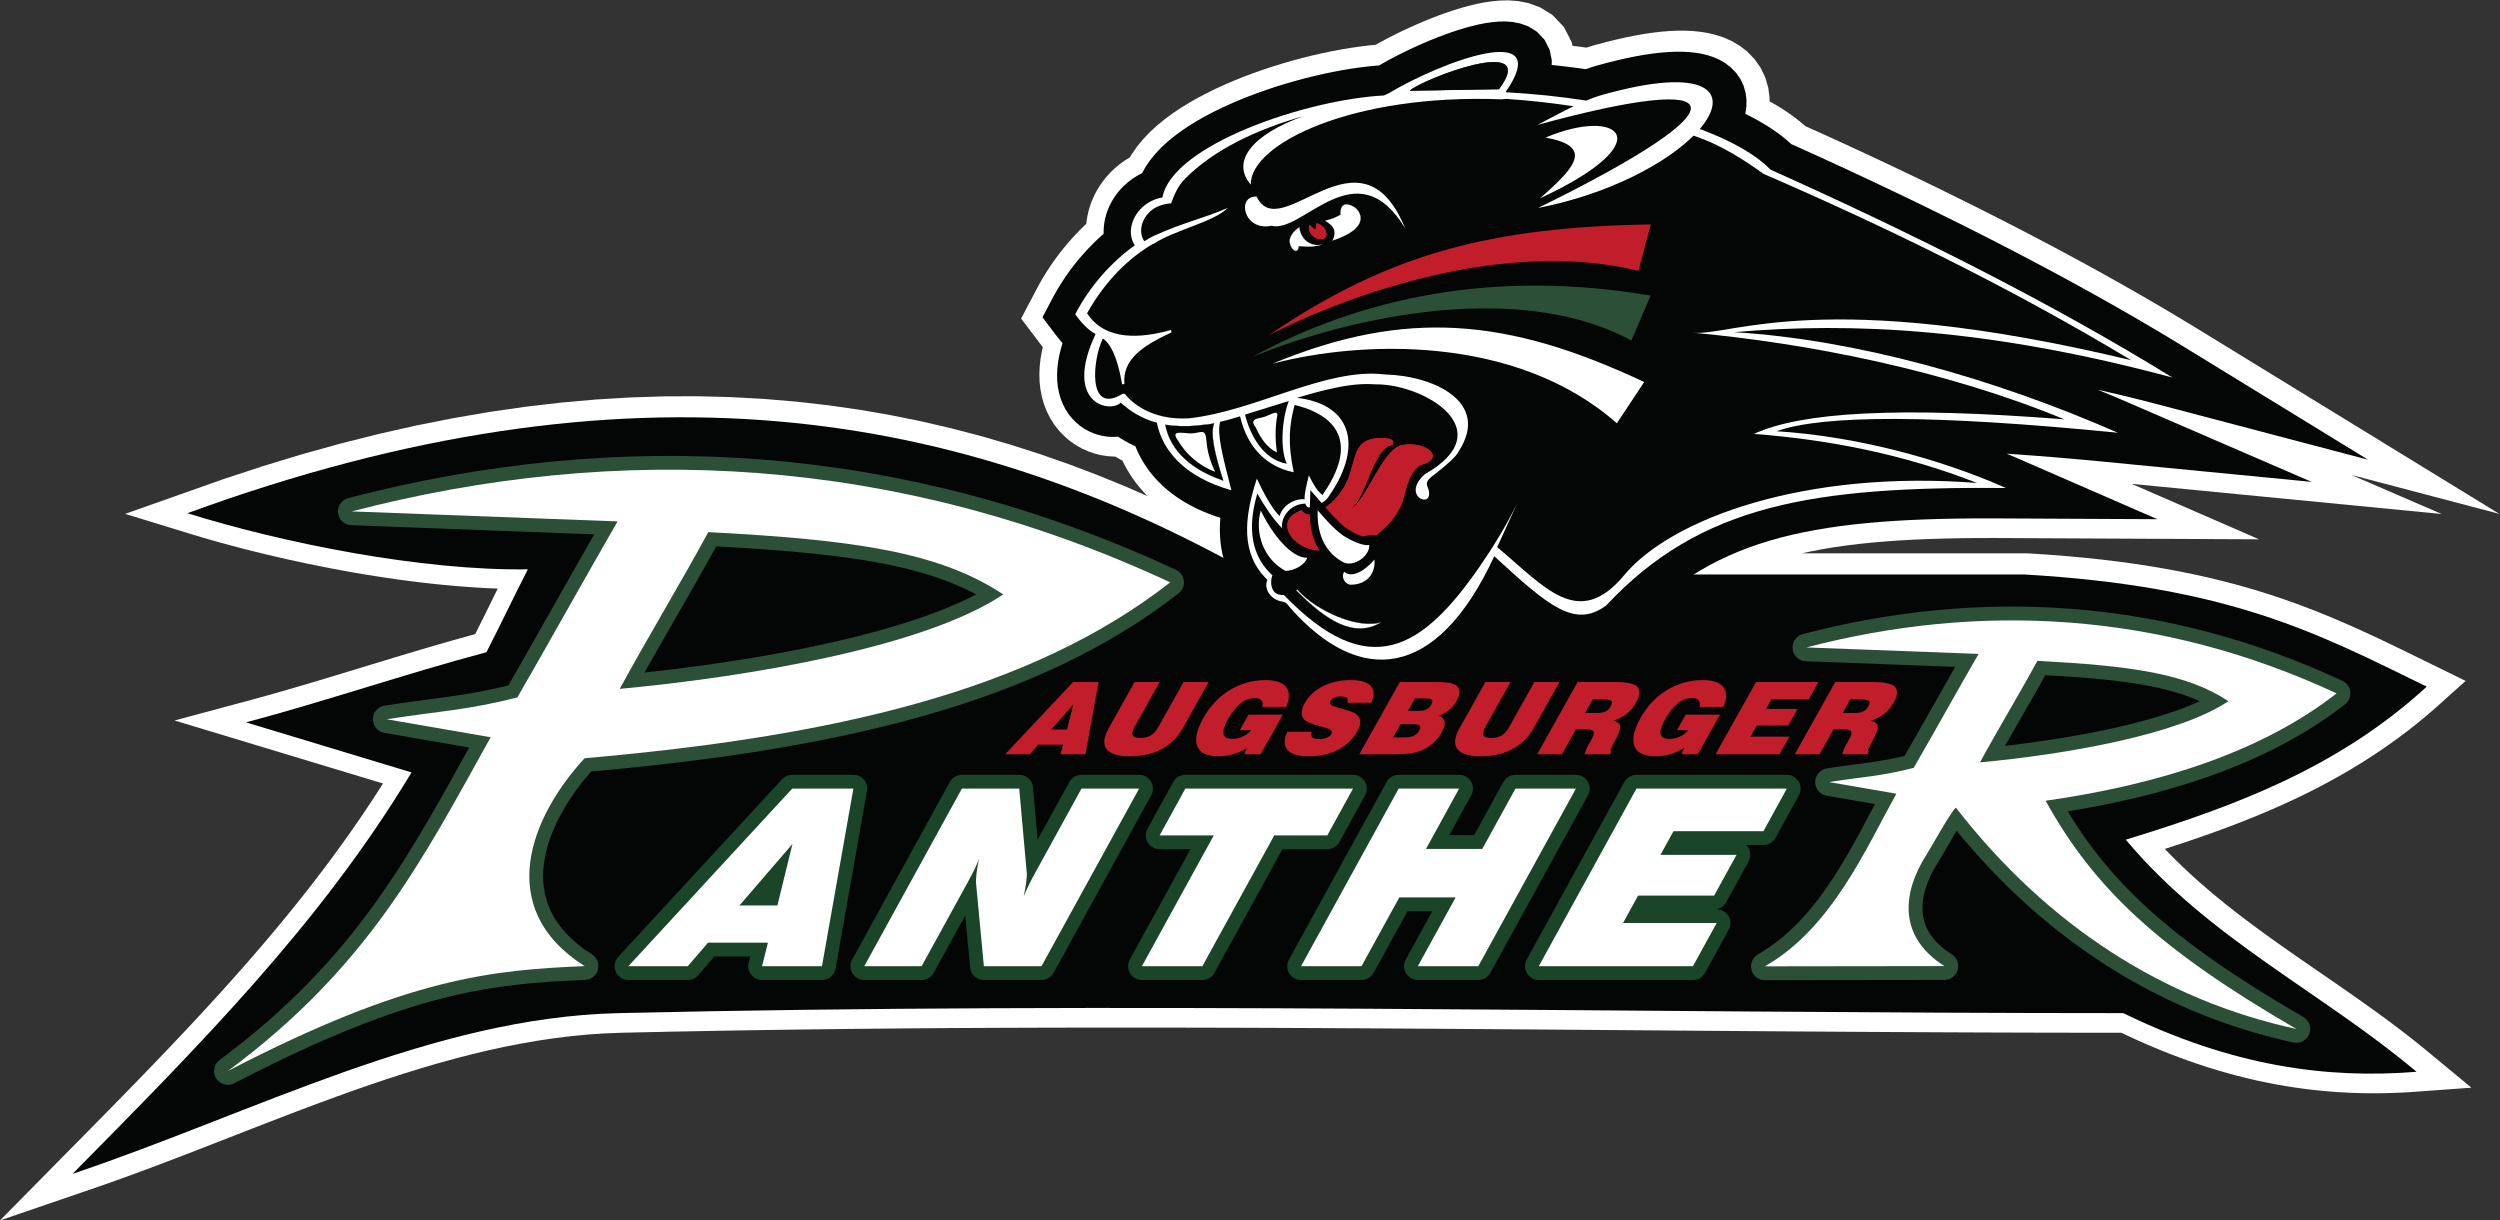
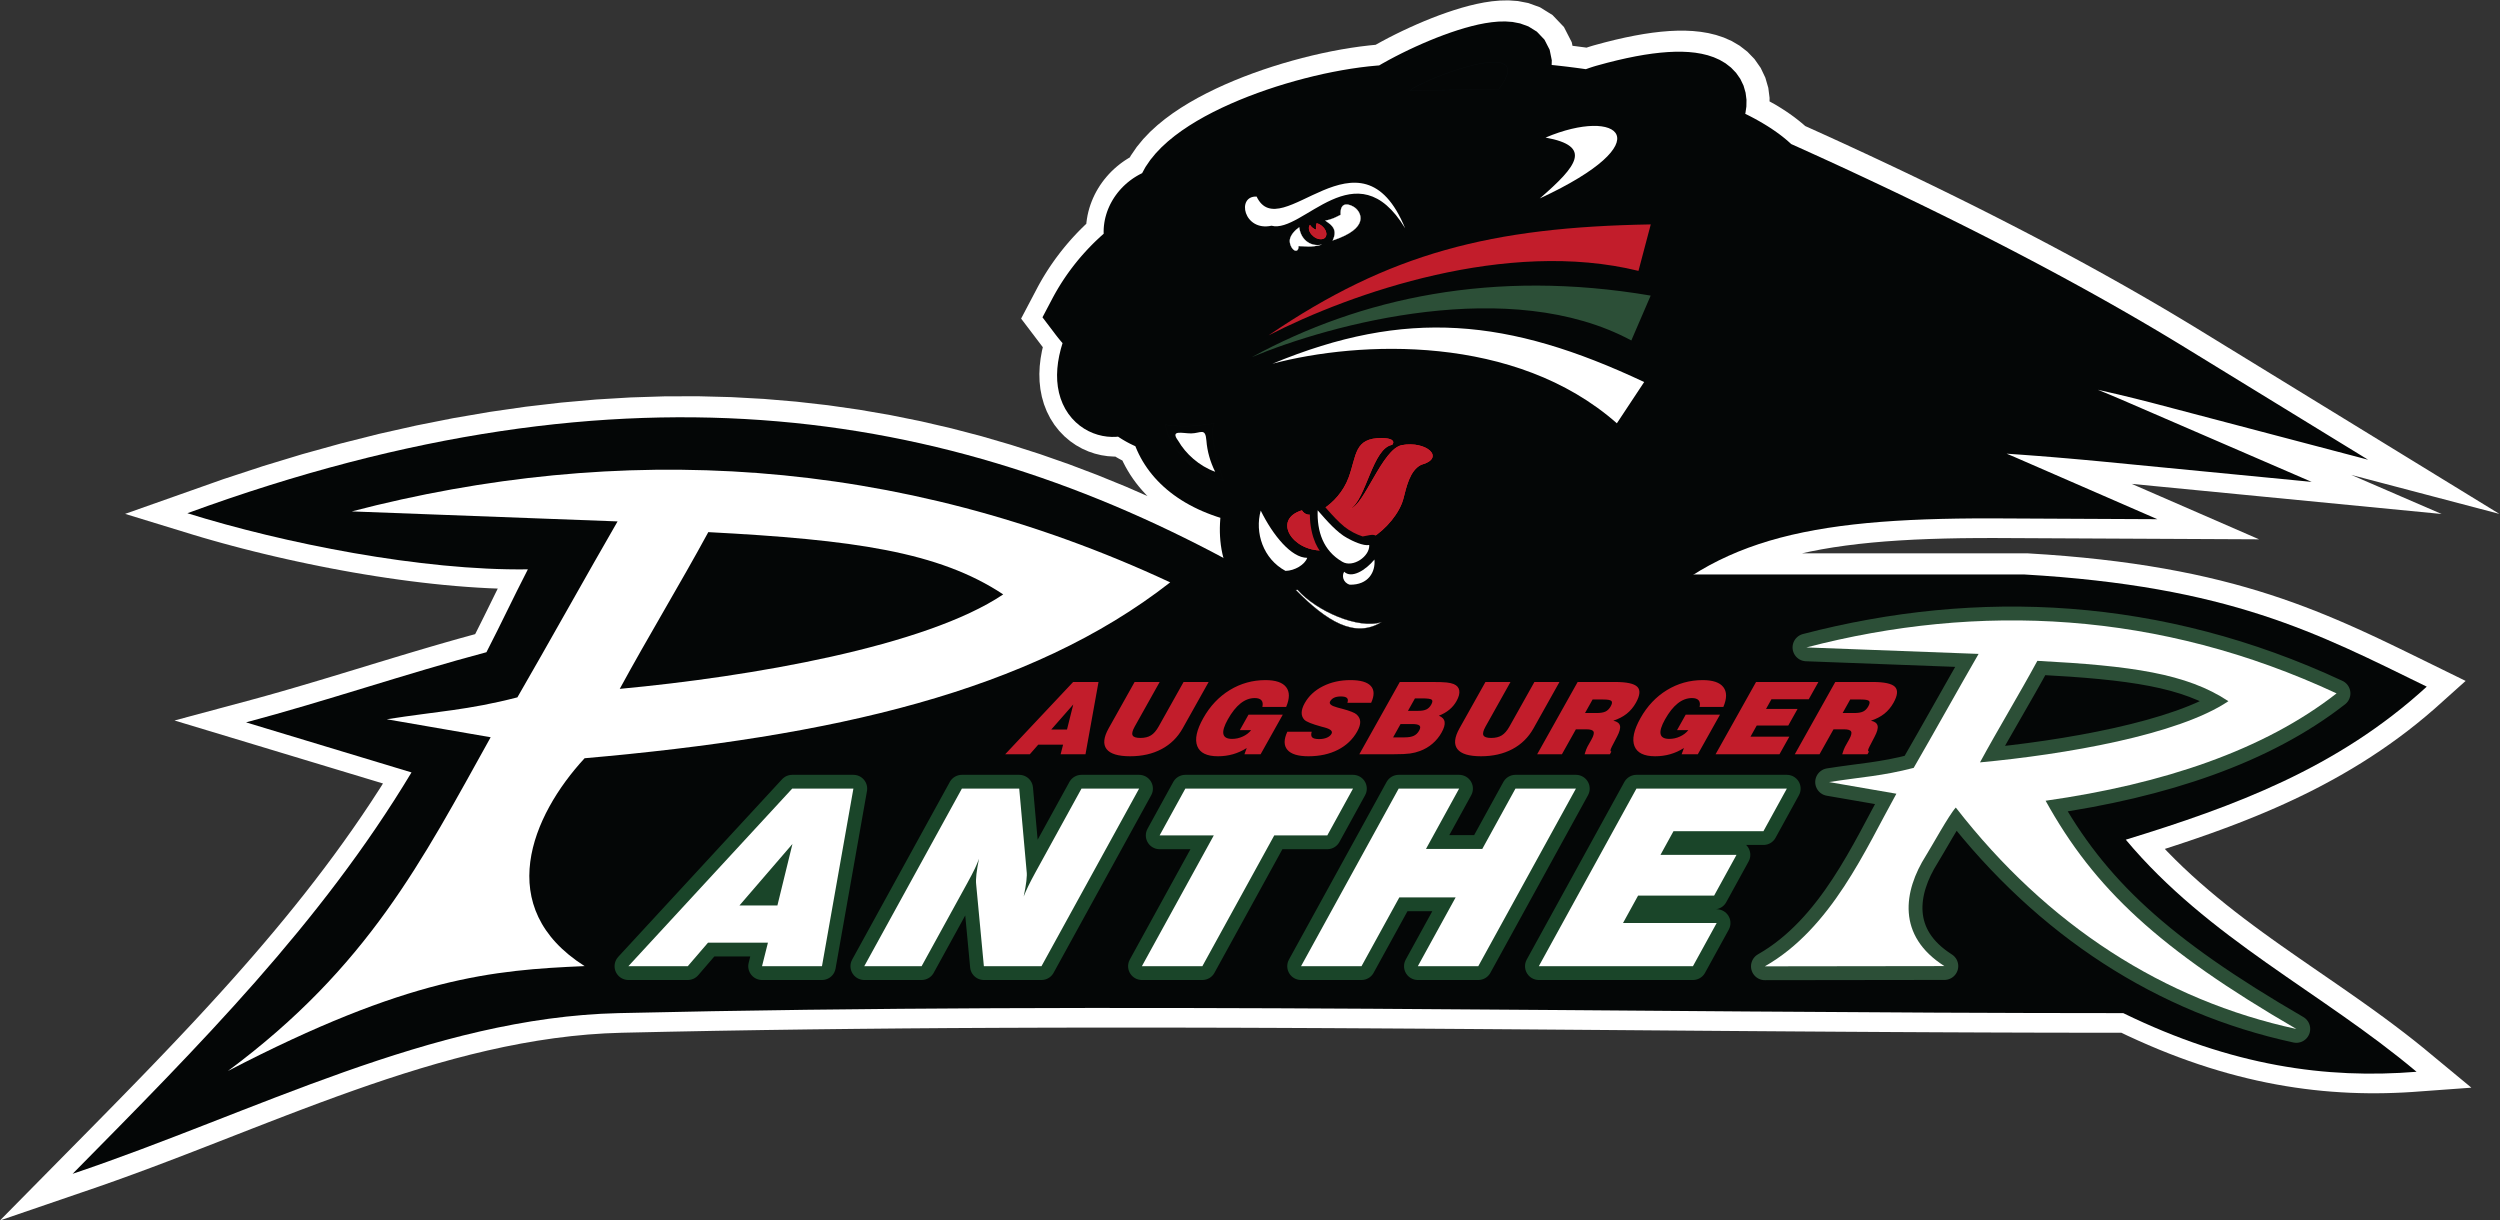
<svg xmlns="http://www.w3.org/2000/svg" version="1.1" id="svg9" width="771.6" height="376.669" viewBox="0 0 771.6 376.669">
  <rect x="0" y="0" width="771.6" height="376.669" fill="#333333" stroke="none" />
  <defs id="defs13">
    <clipPath id="clipPath27">
      <path d="M 0,0 H 5787 V 2825.03 H 0 Z" id="path25" />
    </clipPath>
  </defs>
  <g id="g17" transform="matrix(1.333,0,0,-1.333,0,376.671)">
    <g id="g19" transform="scale(0.1)">
      <g id="g21">
        <g id="g23" clip-path="url(#clipPath27)">
          <path d="m 4104.66,2586.93 6.43,-3.73 6.42,-3.84 6.26,-3.88 6.17,-3.96 6.16,-4.04 6.05,-4.12 5.99,-4.22 5.86,-4.32 5.83,-4.41 5.7,-4.48 5.64,-4.6 5.6,-4.77 3,-2.66 13.31,-5.98 31.63,-14.33 31.58,-14.41 31.46,-14.48 31.33,-14.53 31.24,-14.6 31.13,-14.68 31.02,-14.73 30.87,-14.82 30.75,-14.86 30.58,-14.94 30.46,-15 30.34,-15.06 30.13,-15.12 30.01,-15.21 29.83,-15.26 29.64,-15.3 29.49,-15.37 29.3,-15.45 29.11,-15.5 28.91,-15.54 28.74,-15.63 28.5,-15.68 28.29,-15.74 28.11,-15.8 27.84,-15.86 27.66,-15.93 27.42,-15.97 27.18,-16.03 26.94,-16.12 26.7,-16.13 707.73,-433.98 -342.96,90.32 209.21,-90.52 -717.57,69.74 294.89,-128.39 -613.66,3.02 -39.32,-0.1 -38.21,-0.37 -37.05,-0.75 -35.87,-1.08 -34.79,-1.46 -33.73,-1.89 -32.62,-2.26 -31.55,-2.73 -30.52,-3.17 -29.51,-3.66 -28.53,-4.11 -27.57,-4.63 -26.62,-5.15 -18.54,-4.07 h 521.19 l 45.67,-2.92 42.96,-3.32 41.49,-3.77 40.09,-4.25 38.76,-4.66 37.47,-5.1 36.24,-5.52 35.06,-5.92 33.96,-6.31 32.91,-6.67 31.91,-7.06 30.96,-7.43 30.07,-7.76 29.19,-8.1 28.46,-8.41 27.73,-8.72 27.02,-8.99 26.44,-9.28 25.85,-9.55 25.38,-9.8 24.86,-10.02 24.49,-10.23 24.15,-10.42 23.84,-10.61 23.63,-10.78 23.43,-10.92 23.33,-11.09 23.27,-11.21 23.25,-11.31 23.33,-11.41 23.45,-11.5 86.51,-42.42 -71.98,-64.45 -20.45,-17.54 -20.6,-16.94 -20.79,-16.38 -21,-15.82 -21.17,-15.3 -21.31,-14.76 -21.5,-14.27 -21.64,-13.8 -21.77,-13.29 -21.93,-12.86 -22.04,-12.43 -22.19,-12 -22.29,-11.62 -22.42,-11.2 -22.54,-10.851 -22.64,-10.5 -22.73,-10.149 -22.8,-9.832 -22.91,-9.558 -23.02,-9.262 -23.06,-8.988 -23.12,-8.738 -23.2,-8.524 -23.28,-8.328 -23.34,-8.102 -23.38,-7.91 -23.42,-7.777 -23.47,-7.621 -0.5,-0.168 5.62,-5.973 18.56,-18.781 18.88,-18.309 19.25,-17.91 19.54,-17.508 19.89,-17.171 20.13,-16.829 20.39,-16.55 20.6,-16.262 20.89,-16.027 21.09,-15.801 21.26,-15.653 21.47,-15.507 21.62,-15.36 21.74,-15.25 21.85,-15.23 21.95,-15.172 22.04,-15.211 22.06,-15.199 22.14,-15.289 22.14,-15.371 22.14,-15.5 22.09,-15.649 22.09,-15.851 21.98,-16.059 21.91,-16.32 21.79,-16.61 21.69,-16.91 21.48,-17.269 111.53,-92.289 -137.04,-9.981 -20.34,-1.203 -20.41,-0.879 -20.5,-0.609 -20.61,-0.27 -20.68,0.059 -20.73,0.383 -20.89,0.707 -21.01,1.132 -21.05,1.43 -21.18,1.797 -21.3,2.211 -21.46,2.601 -21.49,2.989 -21.67,3.402 -21.8,3.82 -21.92,4.239 -22.01,4.66 -22.19,5.129 -22.29,5.562 -22.47,6.008 -22.6,6.512 -22.75,6.937 -22.88,7.442 -23.07,7.949 -23.2,8.422 -23.36,8.937 -23.55,9.461 -23.7,9.992 -23.86,10.489 -24.08,11.019 -14.29,6.832 -98.24,0.078 -108.96,0.211 -108.92,0.34 -108.96,0.469 -108.93,0.562 -108.93,0.649 -108.9,0.719 -108.92,0.769 -108.9,0.801 -108.91,0.851 -108.86,0.848 -108.91,0.82 -108.88,0.821 -108.86,0.769 -108.88,0.742 -108.84,0.661 -108.88,0.609 -108.82,0.488 -108.85,0.403 -108.82,0.238 -108.83,0.133 -108.81,-0.024 -108.81,-0.207 -108.78,-0.383 -108.79,-0.546 -108.79,-0.801 -108.74,-1.031 -108.79,-1.239 -108.73,-1.511 -108.72,-1.782 -108.73,-2.078 -108.43,-2.359 -39.36,-1.5 -39,-2.629 -38.93,-3.75 -38.9,-4.774 -38.85,-5.769 -38.83,-6.731 -38.79,-7.617 -38.8,-8.511 -38.77,-9.27 -38.75,-10.051 -38.76,-10.75 -38.773,-11.418 -38.762,-12 -38.777,-12.57 -38.825,-13.07 -38.82,-13.571 -38.844,-13.91 -38.882,-14.281 -38.903,-14.578 -38.965,-14.832 -39.004,-15.02 -39.05,-15.16 -39.114,-15.269 -39.195,-15.301 -39.223,-15.27 -39.316,-15.211 -39.418,-15.078 -39.5,-14.922 L 308.945,107.07 269.238,92.68 229.461,78.621 0,0.012 168.363,170.629 l 27.375,27.73 27.246,27.653 27.11,27.59 27.008,27.558 26.863,27.531 26.699,27.477 26.551,27.531 26.355,27.52 26.188,27.562 25.984,27.578 25.785,27.661 25.559,27.75 25.352,27.832 25.113,27.918 24.832,28.058 24.625,28.192 24.336,28.351 24.062,28.5 23.782,28.688 23.496,28.902 23.179,29.09 22.856,29.328 22.543,29.562 22.191,29.848 21.848,30.102 21.508,30.379 21.144,30.691 20.793,31.019 20.363,31.348 7.649,12.102 -1.738,0.52 -11.997,3.64 -11.949,3.62 -11.972,3.61 -11.942,3.62 -23.808,7.19 -11.879,3.59 -11.903,3.59 -11.886,3.59 -11.848,3.6 -11.875,3.57 -11.898,3.62 -23.704,7.15 -11.894,3.59 -11.895,3.61 -11.894,3.58 -11.922,3.62 -11.957,3.6 -11.953,3.62 -11.965,3.64 -12,3.61 -12.027,3.65 -12.079,3.66 -12.082,3.64 -12.125,3.68 -170.523,51.46 177.047,47.57 17.18,4.68 17.207,4.77 17.179,4.85 17.266,4.88 17.23,4.99 17.297,5.05 17.281,5.08 17.309,5.12 17.328,5.15 17.34,5.21 17.34,5.23 17.383,5.26 17.367,5.28 17.422,5.29 34.82,10.61 17.422,5.31 17.461,5.29 17.43,5.29 17.492,5.29 17.465,5.23 17.484,5.23 17.496,5.17 17.504,5.14 17.537,5.1 17.49,5.05 17.54,5 17.53,4.93 17.53,4.84 14.75,4.04 0.13,0.24 3.09,6.09 3.05,6.07 3.01,6 2.98,5.96 2.96,5.94 2.92,5.86 2.89,5.81 2.86,5.81 2.87,5.8 2.87,5.81 2.82,5.73 2.83,5.75 2.85,5.79 2.85,5.78 2.82,5.76 2.85,5.81 2.88,5.81 2.83,5.7 -21.57,0.86 -25.32,1.4 -25.57,1.71 -25.74,2.04 -25.98,2.36 -26.14,2.69 -26.241,2.97 -26.34,3.25 -26.41,3.53 -26.465,3.81 -26.465,4.01 -26.449,4.29 -26.406,4.48 -26.329,4.74 -26.222,4.92 -26.055,5.12 -25.902,5.29 -25.692,5.48 -25.484,5.61 -25.199,5.78 -24.942,5.91 -24.621,6.03 -24.25,6.14 -23.89,6.27 -23.461,6.34 -23.032,6.44 -22.558,6.48 -22.051,6.57 -158.066,48.45 227.648,80.49 91.949,30.22 90.618,27.51 89.304,24.77 88.055,22.19 86.809,19.51 85.557,16.98 84.38,14.47 83.2,11.99 82.04,9.54 80.94,7.16 79.83,4.79 78.77,2.51 77.7,0.22 76.67,-1.99 75.67,-4.18 74.66,-6.29 73.72,-8.36 72.78,-10.43 71.85,-12.42 70.96,-14.35 70.11,-16.27 69.24,-18.11 68.44,-19.95 67.6,-21.66 66.85,-23.4 66.09,-25.06 65.39,-26.66 50.53,-22.07 -4.58,4.62 -7.8,8.5 -7.43,8.7 -7.07,8.92 -6.65,9.14 -6.28,9.31 -5.86,9.51 -5.49,9.65 -5.06,9.79 -1.98,4.21 -3.42,1.81 -3.49,1.86 -3.47,1.94 -3.46,2.01 -2.73,1.63 -2.75,-0.07 -14.96,0.98 -14.92,2.29 -14.86,3.64 -14.72,5.03 -14.53,6.48 -14.23,7.99 -13.74,9.54 -13.03,11.09 -12.1,12.51 -10.97,13.93 -9.58,15.08 -8.11,16.02 -6.54,16.77 -4.92,17.21 -3.37,17.53 -1.87,17.68 -0.5,17.73 0.81,17.76 2.03,17.73 3.15,17.74 2.03,8.55 -0.41,0.56 -1.6,2.07 -1.53,2.01 -46.74,61.61 38.5,73.17 4.16,7.63 4.27,7.53 4.39,7.49 4.51,7.37 4.58,7.27 4.67,7.2 4.81,7.13 4.88,7.02 4.96,6.95 5.1,6.83 5.12,6.74 5.24,6.67 5.31,6.56 5.39,6.47 5.48,6.38 5.58,6.3 5.61,6.18 5.72,6.1 5.79,5.98 5.83,5.9 5.94,5.82 5.16,4.9 0.19,2.53 1.15,8.63 1.51,8.46 1.9,8.39 2.26,8.18 2.57,8 2.93,7.88 3.24,7.74 3.54,7.54 3.88,7.4 4.16,7.17 4.47,7.07 4.78,6.87 5.03,6.67 5.32,6.44 5.59,6.27 5.89,6.11 6.15,5.82 6.4,5.61 6.14,4.96 3.26,2.49 2.68,1.96 2.69,1.92 2.78,1.93 2.77,1.83 2.75,1.77 2.84,1.75 2.82,1.7 1.08,0.62 2.16,3.97 13.83,20.19 15.03,18.29 15.93,16.67 16.77,15.32 17.47,14.25 18.11,13.35 18.72,12.54 19.3,11.88 19.86,11.28 20.37,10.73 20.84,10.23 21.23,9.73 21.64,9.28 21.99,8.85 22.24,8.35 22.49,7.96 22.67,7.5 22.75,7.05 22.81,6.57 22.82,6.13 22.78,5.68 22.67,5.2 22.48,4.69 22.28,4.18 22.03,3.66 21.74,3.14 21.44,2.57 14.55,1.41 14.5,8 15.65,8.33 16.06,8.14 16.39,7.98 16.68,7.76 16.84,7.54 17.07,7.26 17.17,6.95 17.23,6.61 17.26,6.17 17.26,5.75 17.24,5.26 17.28,4.74 17.37,4.14 17.53,3.47 17.95,2.68 18.59,1.7 19.72,0.42 21.58,-1.54 24.14,-4.64 27.15,-9.83 29.01,-17.99 26.51,-27.83 18.03,-35.17 1.68,-8.21 2.86,-0.35 6.12,-0.74 6.13,-0.82 6.07,-0.8 6.12,-0.8 5.18,-0.74 1.51,0.5 1.54,0.51 1.57,0.53 1.75,0.53 1.64,0.51 1.48,0.48 1.72,0.53 1.67,0.47 1.46,0.44 1.67,0.49 2.09,0.61 24.44,6.6 23.75,5.94 22.88,5.2 22.01,4.45 21.19,3.76 20.47,3.03 19.75,2.3 19.17,1.58 18.62,0.81 18.21,0.04 17.95,-0.85 17.77,-1.84 17.74,-2.94 17.84,-4.35 18.09,-5.99 18.35,-8.14 18.32,-10.79 17.84,-13.85 16.58,-17.2 14.21,-20.31 10.79,-22.63 6.84,-23.58 2.97,-23.31 -0.13,-7.99 0.9,-0.5 6.56,-3.68 v 0" style="fill:#ffffff;fill-opacity:1;fill-rule:evenodd;stroke:none" id="path29" />
          <path d="m 433.871,1637.43 c 1027.569,376.02 1795.319,238.34 2468.469,-141.74 594.52,0 1188.97,0 1783.46,0 476.36,-27.54 679.04,-135.54 933.06,-259.83 -206.6,-189.18 -446.84,-277.551 -696.83,-354.329 191.81,-229.41 452.88,-352.152 673.22,-537.39 -208.67,-16.789 -426.41,12.679 -679.14,135.82 -1161.39,0.019 -2323.14,26.969 -3484.23,0 C 999.574,469.918 589.371,249.641 168.117,107.922 c 293.321,297.25 574.024,578.988 784.66,929.378 -129.925,39.37 -253.156,76.51 -383.086,115.88 185.047,49.21 371.555,113.22 556.579,162.42 35.45,68.91 60.5,123.01 95.95,191.9 -246.068,-3.45 -565.919,60.51 -788.349,129.93 v 0" style="fill:#040606;fill-opacity:1;fill-rule:evenodd;stroke:none" id="path31" />
-           <path d="m 527.566,345.91 c 325.489,241.418 449.653,487.442 608.514,772.8 -80.2,13.89 -160.42,27.76 -240.619,41.65 119.209,18.77 186.649,20.82 302.509,50.73 67.87,117.24 164.1,290.15 231.96,407.39 -205.13,7.72 -410.3,15.43 -615.461,23.15 615.481,160.42 1261.011,131.1 1894.971,-164.29 -324.68,-253.74 -783.59,-357.08 -1355.86,-407.23 -122.62,-132.63 -212.87,-346.29 0,-481.251 C 1140.71,579.621 946.355,563.391 527.566,345.91 Z m 907.404,884.83 c 64.25,118.4 140.8,244.53 205.03,362.92 335.03,-17.62 533.23,-45.01 682.81,-144.17 -179.28,-120.72 -584.23,-190.48 -887.84,-218.75 z" style="fill:none;stroke:#2c4f37;stroke-width:63.851;stroke-linecap:butt;stroke-linejoin:round;stroke-miterlimit:22.926;stroke-dasharray:none;stroke-opacity:1" id="path33" />
          <path d="m 527.566,345.91 c 325.489,241.418 449.653,487.442 608.514,772.8 -80.2,13.89 -160.42,27.76 -240.619,41.65 119.209,18.77 186.649,20.82 302.509,50.73 67.87,117.24 164.1,290.15 231.96,407.39 -205.13,7.72 -410.3,15.43 -615.461,23.15 615.481,160.42 1261.011,131.1 1894.971,-164.29 -324.68,-253.74 -783.59,-357.08 -1355.86,-407.23 -122.62,-132.63 -212.87,-346.29 0,-481.251 C 1140.71,579.621 946.355,563.391 527.566,345.91 Z m 907.404,884.83 c 64.25,118.4 140.8,244.53 205.03,362.92 335.03,-17.62 533.23,-45.01 682.81,-144.17 -179.28,-120.72 -584.23,-190.48 -887.84,-218.75 v 0" style="fill:#ffffff;fill-opacity:1;fill-rule:evenodd;stroke:none" id="path35" />
          <path d="m 4584.46,1060.53 c 41.61,76.69 91.21,158.41 132.83,235.11 217.02,-11.43 345.4,-29.17 442.3,-93.42 -116.16,-78.2 -378.46,-123.37 -575.13,-141.69 z m -82.39,-471.659 c -110.96,70.367 -94.79,173.707 -42.74,255.899 12.62,19.96 53.55,94.511 69.08,111.179 212.03,-273.179 481.87,-446.269 788.53,-512.668 -318.52,184.957 -467.95,324.93 -580.62,528.449 272.22,38.65 505.49,117.05 673.73,248.55 -410.68,191.35 -828.85,210.34 -1227.57,106.42 132.93,-4.99 265.81,-10 398.71,-15 -43.95,-75.93 -106.31,-187.96 -150.28,-263.9 -75.05,-19.36 -118.75,-20.7 -195.96,-32.87 51.98,-8.99 103.93,-17.969 155.88,-26.981 -71.54,-128.531 -149.91,-311.488 -304.56,-399.648 z" style="fill:none;stroke:#2c4f37;stroke-width:64.069;stroke-linecap:butt;stroke-linejoin:round;stroke-miterlimit:22.926;stroke-dasharray:none;stroke-opacity:1" id="path37" />
          <path d="m 4584.45,1060.53 c 41.63,76.69 91.22,158.4 132.82,235.11 217.04,-11.43 345.43,-29.16 442.31,-93.42 -116.13,-78.2 -378.47,-123.38 -575.13,-141.69 z m -82.38,-471.659 c -110.98,70.367 -94.79,173.699 -42.74,255.899 12.61,19.96 53.53,94.5 69.1,111.179 212.02,-273.179 481.83,-446.289 788.52,-512.679 -318.53,184.968 -467.97,324.941 -580.61,528.46 272.21,38.66 505.47,117.05 673.71,248.54 -410.67,191.36 -828.86,210.35 -1227.55,106.43 132.92,-4.99 265.79,-10 398.69,-15 -43.96,-75.93 -106.3,-187.96 -150.29,-263.9 -75.04,-19.36 -118.74,-20.69 -195.95,-32.87 51.98,-8.98 103.92,-17.981 155.88,-26.981 -71.56,-128.531 -149.89,-311.488 -304.56,-399.648 l 415.8,0.57 v 0" style="fill:#ffffff;fill-opacity:1;fill-rule:evenodd;stroke:none" id="path39" />
          <path d="m 3562.93,588.621 226.03,411.168 h 348.25 l -54.16,-98.519 h -208.27 l -30.12,-54.801 h 176.04 l -51.84,-94.34 h -176.04 l -34.95,-63.559 h 216.86 l -54.94,-99.949 z m -550.53,0 226.03,411.168 h 139.97 l -76.7,-139.598 h 130.38 l 76.73,139.598 h 140.01 L 3422.79,588.621 h -140 l 87.57,159.328 h -130.37 l -87.58,-159.328 z m -368.51,0 166.47,302.82 h -125.45 l 59.55,108.348 h 388.25 l -59.55,-108.348 h -122.8 l -166.47,-302.82 z m -642.81,0 226.01,411.168 H 2359.9 L 2377,808.551 c 0.79,-5.34 0.65,-12.973 -0.57,-22.883 -1.13,-9.809 -3.25,-21.719 -6.2,-35.719 2.76,7.231 6.36,15.231 10.57,24.012 4.22,8.769 9.73,19.348 16.58,31.82 l 106.66,194.008 h 133.43 L 2411.44,588.621 h -133.41 l -17.87,189.809 c -0.66,5.629 -0.46,13.539 0.69,23.73 1.18,10.199 3.17,21.918 5.89,35.16 -2.54,-7.25 -5.84,-14.851 -9.58,-22.769 -3.74,-7.922 -9.52,-18.973 -17.43,-33.352 L 2133.88,588.621 Z m -546.19,0 379.33,411.168 h 141.71 l -72.76,-411.168 h -138.78 l 13.63,54.41 h -138.77 l -46.79,-54.41 z m 257.22,140.629 h 87.87 l 34.83,142.379 z" style="fill:none;stroke:#1a4529;stroke-width:63.851;stroke-linecap:butt;stroke-linejoin:round;stroke-miterlimit:22.926;stroke-dasharray:none;stroke-opacity:1" id="path41" />
          <path d="m 3562.93,588.621 226.03,411.168 h 348.25 l -54.16,-98.519 h -208.27 l -30.12,-54.801 h 176.04 l -51.84,-94.34 h -176.04 l -34.95,-63.559 h 216.86 l -54.94,-99.949 z m -550.53,0 226.03,411.168 h 139.97 l -76.7,-139.598 h 130.38 l 76.73,139.598 h 140.01 L 3422.79,588.621 h -140 l 87.57,159.328 h -130.37 l -87.58,-159.328 z m -368.51,0 166.47,302.82 h -125.45 l 59.55,108.348 h 388.25 l -59.55,-108.348 h -122.8 l -166.47,-302.82 z m -642.81,0 226.01,411.168 H 2359.9 L 2377,808.551 c 0.79,-5.34 0.65,-12.973 -0.57,-22.883 -1.13,-9.809 -3.25,-21.719 -6.2,-35.719 2.76,7.231 6.36,15.231 10.57,24.012 4.22,8.769 9.73,19.348 16.58,31.82 l 106.66,194.008 h 133.43 L 2411.44,588.621 h -133.41 l -17.87,189.809 c -0.67,5.629 -0.46,13.539 0.69,23.73 1.18,10.199 3.17,21.918 5.89,35.16 -2.54,-7.25 -5.84,-14.851 -9.58,-22.769 -3.74,-7.922 -9.52,-18.973 -17.43,-33.352 L 2133.88,588.621 Z m -546.19,0 379.33,411.168 h 141.71 l -72.76,-411.168 h -138.78 l 13.63,54.41 h -138.77 l -46.79,-54.41 z m 257.22,140.629 h 87.87 l 34.83,142.379 -122.7,-142.379 v 0" style="fill:#ffffff;fill-opacity:1;fill-rule:evenodd;stroke:none" id="path43" />
          <path d="m 2825.68,1626.82 -0.31,-3.43 -0.61,-9.87 -0.33,-9.9 0.04,-9.96 0.39,-10.01 0.75,-10.02 1.13,-10.05 1.57,-10.06 2.01,-10.06 2.46,-10.03 2.95,-10.01 3.48,-9.88 3.95,-9.83 4.48,-9.68 4.99,-9.53 5.52,-9.29 6.01,-9.1 5.51,-7.55 0.29,-2.57 1.25,-6.51 1.56,-6.31 1.94,-6.05 2.22,-5.83 2.55,-5.59 2.79,-5.33 3.02,-5.08 3.26,-4.87 3.5,-4.66 3.63,-4.42 3.85,-4.14 4,-3.99 4.2,-3.73 4.34,-3.54 4.5,-3.3 4.76,-3.13 4.9,-2.9 5.02,-2.67 5.19,-2.44 5.39,-2.19 3.57,-1.25 15.09,-16.34 17.02,-17.05 17.34,-15.99 17.75,-14.88 18.1,-13.76 18.51,-12.55 18.94,-11.35 19.35,-10.06 19.81,-8.68 20.26,-7.19 20.62,-5.67 21.01,-4.02 21.32,-2.26 21.42,-0.45 21.45,1.41 21.41,3.32 21.1,5.23 20.75,7.02 20.29,8.85 19.75,10.53 19.15,12.18 18.57,13.74 17.97,15.28 17.4,16.73 16.86,18.18 16.36,19.62 15.83,21.06 15.38,22.49 13.31,21.28 8.52,-7.3 10.05,-8.44 9.89,-8.08 9.8,-7.73 9.76,-7.38 9.71,-7.06 9.78,-6.67 9.84,-6.32 9.97,-5.95 10.13,-5.54 10.41,-5.06 10.7,-4.58 11.02,-4.01 11.43,-3.39 11.8,-2.63 12.15,-1.79 12.4,-0.84 12.57,0.15 12.59,1.23 12.47,2.3 12.2,3.27 11.82,4.26 11.38,5.08 10.92,5.86 10.45,6.49 13.9,9.84 24.36,25.24 19.18,18.59 19.36,17.51 19.56,16.5 19.81,15.53 20.1,14.55 20.45,13.7 20.78,12.83 21.22,12.02 21.65,11.21 22.21,10.49 22.73,9.76 23.34,9.05 24,8.41 24.65,7.76 25.41,7.12 26.18,6.53 26.97,5.91 27.78,5.37 28.64,4.8 29.53,4.28 30.47,3.75 31.39,3.27 32.35,2.79 33.33,2.33 34.37,1.9 35.37,1.5 36.43,1.09 37.53,0.75 38.58,0.41 39.75,0.08 384.45,-1.9 -329.84,143.62 -15.56,6.56 -3.66,1.5 5.59,-0.37 33.18,-2.33 34.15,-2.56 35.1,-2.81 36.13,-3.07 37.07,-3.3 38.06,-3.54 487.02,-47.31 -440.56,190.56 -28.03,11.84 -26.45,10.87 11.02,-2.44 36.81,-8.52 37.38,-9.07 38,-9.61 502.53,-132.31 -434.7,266.52 -26.44,16.02 -26.72,15.97 -26.95,15.9 -27.22,15.84 -27.43,15.82 -27.65,15.73 -27.87,15.7 -28.14,15.63 -28.32,15.57 -28.52,15.51 -28.72,15.46 -28.95,15.4 -29.12,15.35 -29.3,15.3 -29.48,15.22 -29.68,15.16 -29.82,15.13 -29.99,15.03 -30.18,14.98 -30.31,14.93 -30.44,14.87 -30.59,14.79 -30.71,14.74 -30.9,14.67 -30.99,14.61 -31.08,14.53 -31.23,14.5 -31.32,14.41 -31.45,14.34 -31.52,14.28 -20.08,9.03 -3.04,2.8 -4.73,4.2 -4.87,4.14 -4.91,4.02 -5.03,3.97 -5.16,3.92 -5.24,3.8 -5.36,3.78 -5.43,3.71 -5.52,3.64 -5.62,3.59 -5.73,3.54 -5.83,3.47 -5.92,3.47 -6.01,3.38 -6.1,3.37 -6.19,3.27 -6.28,3.25 -6.35,3.2 -3.09,1.51 0.54,2 2.15,14.79 0.26,15.71 -2.1,16.32 -4.72,16.37 -7.48,15.6 -9.86,14.09 -11.64,12.09 -12.75,9.9 -13.41,7.9 -13.8,6.12 -14.02,4.67 -14.27,3.44 -14.61,2.45 -15.01,1.53 -15.48,0.72 -16.07,-0.03 -16.73,-0.74 -17.47,-1.43 -18.25,-2.12 -19.1,-2.81 -19.96,-3.53 -20.87,-4.24 -21.84,-4.96 -22.81,-5.7 -23.62,-6.43 -1.75,-0.46 -1.43,-0.43 -1.39,-0.4 -1.42,-0.46 -1.44,-0.39 -1.44,-0.45 -1.42,-0.48 -1.46,-0.45 -1.43,-0.45 -1.35,-0.45 -1.44,-0.48 -1.46,-0.47 -1.38,-0.48 -1.42,-0.5 -1.39,-0.48 -1.38,-0.51 -1.42,-0.49 -1.41,-0.51 -0.21,-0.09 -4.46,0.64 -5.94,0.85 -5.91,0.8 -5.91,0.8 -5.97,0.79 -5.96,0.74 -6,0.78 -5.99,0.73 -6.02,0.69 -6.02,0.69 -6.04,0.66 -6.03,0.7 -6.09,0.61 -2.84,0.31 0.29,10.93 -4.96,24.26 -11.98,23.36 -17.63,18.56 -19.68,12.17 -19.06,6.89 -17.72,3.43 -16.63,1.17 -15.89,-0.33 -15.57,-1.46 -15.52,-2.31 -15.57,-3.06 -15.69,-3.78 -15.86,-4.31 -16.04,-4.91 -16.17,-5.39 -16.31,-5.83 -16.36,-6.25 -16.33,-6.63 -16.28,-6.92 -16.15,-7.21 -15.94,-7.43 -15.64,-7.63 -15.35,-7.8 -14.92,-7.91 -14.44,-8 -8.09,-4.69 -4.19,-0.28 -19.8,-1.87 -20.26,-2.44 -20.71,-2.99 -21.03,-3.5 -21.34,-4.02 -21.62,-4.47 -21.76,-5.02 -21.87,-5.45 -22,-5.89 -21.97,-6.36 -21.9,-6.76 -21.77,-7.21 -21.56,-7.64 -21.32,-8.01 -21,-8.45 -20.6,-8.84 -20.18,-9.23 -19.65,-9.64 -19.09,-10.06 -18.5,-10.51 -17.8,-10.97 -17.13,-11.47 -16.31,-12 -15.51,-12.67 -14.64,-13.38 -13.65,-14.27 -12.55,-15.27 -11.29,-16.51 -7.79,-14.32 -0.67,-0.29 -2.25,-1.13 -2.25,-1.18 -2.22,-1.15 -2.22,-1.26 -2.25,-1.3 -2.21,-1.31 -2.15,-1.36 -2.15,-1.37 -2.15,-1.41 -2.15,-1.49 -2.07,-1.49 -2.08,-1.51 -2.43,-1.85 -4.88,-3.93 -4.93,-4.33 -4.77,-4.52 -4.55,-4.7 -4.31,-4.84 -4.11,-4.98 -3.86,-5.13 -3.67,-5.27 -3.42,-5.41 -3.18,-5.53 -2.95,-5.61 -2.7,-5.75 -2.48,-5.87 -2.22,-5.97 -1.93,-6.04 -1.72,-6.18 -1.43,-6.31 -1.12,-6.33 -0.85,-6.42 -0.55,-6.51 -0.22,-6.57 0.07,-5.95 -2.12,-1.86 -5.65,-5.05 -5.56,-5.15 -5.5,-5.24 -5.43,-5.31 -5.36,-5.43 -5.33,-5.53 -5.23,-5.59 -5.17,-5.69 -5.13,-5.78 -5.05,-5.85 -4.95,-5.94 -4.87,-6.04 -4.83,-6.12 -4.71,-6.2 -4.67,-6.29 -4.56,-6.37 -4.48,-6.44 -4.4,-6.54 -4.28,-6.59 -4.21,-6.68 -4.12,-6.77 -4,-6.84 -3.93,-6.89 -3.79,-6.96 -24.37,-46.3 28.56,-37.63 1.42,-1.91 1.49,-1.93 1.54,-1.95 1.55,-2 1.6,-2 1.6,-2.01 1.69,-2.04 1.71,-2.08 1.74,-2.06 1.81,-2.11 1.78,-2 -4.11,-13.97 -3.63,-15.28 -2.67,-14.97 -1.66,-14.69 -0.67,-14.42 0.39,-14.17 1.48,-13.86 2.59,-13.51 3.76,-13.11 4.9,-12.58 6.01,-11.91 7.09,-11.12 8.02,-10.2 8.85,-9.18 9.5,-8.06 10,-6.95 10.36,-5.81 10.57,-4.71 10.75,-3.66 10.82,-2.65 10.83,-1.67 10.84,-0.72 10.85,0.23 3.57,0.42 2.37,-1.58 2.83,-1.83 2.87,-1.79 2.88,-1.77 2.9,-1.73 2.94,-1.67 2.91,-1.66 2.98,-1.59 2.99,-1.59 3,-1.52 3.02,-1.47 3.05,-1.47 3.07,-1.42 2.35,-1.06 0.61,-1.6 3.53,-8.34 3.89,-8.28 4.22,-8.19 4.57,-8.09 4.94,-7.94 5.25,-7.83 5.62,-7.68 5.94,-7.52 6.28,-7.38 6.64,-7.18 6.91,-7 7.27,-6.83 7.58,-6.63 7.91,-6.41 8.19,-6.21 8.51,-5.99 8.83,-5.8 9.1,-5.55 9.44,-5.32 9.7,-5.11 10,-4.88 10.29,-4.63 10.61,-4.4 10.86,-4.17 11.16,-3.92 9.07,-2.92 v 0" style="fill:#040606;fill-opacity:1;fill-rule:evenodd;stroke:none" id="path45" />
-           <path d="m 2627.53,2257.77 c -54.7,-39.18 -104.64,-95.04 -138.03,-159.87 14.1,-18.65 27.41,-34.8 47.21,-45.48 -74.31,-157.87 29.95,-184.84 58.16,-159.13 3.94,-3.56 8.54,-7.18 13.61,-10.73 -0.16,-0.04 -0.32,-0.1 -0.46,-0.15 20.88,-16.5 44.41,-28.3 70.58,-35.42 12.3,-63.89 64.17,-126.14 172.56,-156.34 -20.34,78.98 -33.82,130.12 -26.14,158.35 14.93,3.42 30.3,7.69 46.22,12.84 16.75,-72.8 61.92,-117.03 124.17,-129.54 -14.39,68.73 -10.1,109.49 2.04,155.84 0.08,0 0.16,-0.03 0.25,-0.04 68.4,-16.24 153.89,-63.99 76.17,-190.55 -1.86,-3.03 -9.92,-14.91 -11.95,-18.04 -13.56,10.92 -22.05,26.76 -31.48,45.94 -4.82,-22.26 -9.62,-36.58 -10.02,-56.09 -12.95,3.29 -48.39,-7.1 -57.75,-38.53 -16.18,15.7 -35.96,50.7 -52.64,86.64 -30.36,-93.33 -37.15,-174.86 24.42,-234.24 -9.7,-22.13 9.74,-46.57 33.31,-50.08 12.04,-1.75 12.73,-6.87 21.18,-16.39 158.2,-177.95 336.35,-168.81 470.9,121.06 126.34,-116.14 186.94,-168.01 259.48,-113.57 218.39,233.46 478.5,275.3 925.11,271.63 -154.86,68.54 -347.73,119.74 -531,131.42 107.25,38.47 365.73,38.52 790.3,-3.53 -290.21,127.15 -610.23,216.32 -889.1,232.85 275.31,24.06 593.03,8.36 1015.21,-104.99 -274.25,169.32 -594.83,330.93 -930.62,481.3 -33.63,34.96 -90.77,67.05 -163.51,94.22 71.97,84.16 19.84,148.06 -226.54,78.77 -11.99,-3.37 -24.22,-7.81 -36.76,-13.04 -59.87,9.32 -122.68,15.92 -186.51,19.31 113.89,165.33 -138.76,75.91 -270.04,-2.04 l -11.52,-5.45 c -180.13,-9.25 -491,-114.82 -512.88,-236.23 -13.82,-2 -27.89,-7.81 -40.38,-17.45 -31.94,-24.7 -42.04,-65.85 -23.55,-93.25 v 0" style="fill:#ffffff;fill-opacity:1;fill-rule:evenodd;stroke:none" id="path47" />
          <path d="m 3466.55,1558.94 c 109.8,-91.34 187.6,-193.02 294.32,-64.64 108.96,131.02 419.54,244.41 816.98,213.12 -167.26,65.57 -340.11,100.19 -516.85,113.66 109.97,50.3 329.36,63.99 718.72,33.75 -276.11,114.19 -596.56,176.5 -860.84,200.69 87.96,-9.5 297.26,108.34 1016.01,-63.94 -278.65,167.53 -563.6,306.76 -851.74,431.66 -49.52,35.39 -99.95,67.57 -161.81,88.46 -64.05,-63.69 -193.53,-134.72 -360.26,-167.57 487.83,239.36 456.1,317.48 -1.2,192.39 29.92,15.56 57.49,30.59 83.53,43.2 -49.9,7.64 -102.35,13.46 -155.94,17.04 -3.72,-0.3 -7.51,-0.62 -11.38,-0.97 -345.4,13.23 -581.62,-103.18 -580.14,-197.49 -46.77,54.71 5.04,116.71 122.96,158.83 -105.25,-29.95 -207.17,-76.39 -275.03,-145.3 -17.31,-17.56 -24.61,-36.55 -32.27,-57.03 -12.88,-0.37 -32.11,-5.62 -43.91,-14.75 -24.97,-19.34 -32.81,-51.64 -18.1,-72.98 7.04,4.59 14.23,8.78 21.71,12.47 0.03,-0.05 0,-0.07 0,-0.12 65.67,30.36 116.05,40.73 171.37,64.86 -30.91,-31.94 -122.38,-51.08 -170.02,-82.13 l -4.64,-2.05 c -51.84,-30.22 -107.97,-82.66 -150.97,-159.71 42.51,-65.37 126.23,-57.7 194.33,-38.71 l 1.18,-5.59 c -67.88,-31.37 -113.85,-62.98 -109.22,-119.51 l -5.1,-0.69 c -11.6,66.88 -28.21,95.18 -44.73,106.03 l -0.1,-0.16 c -23.3,-47.57 -36.35,-176.18 43.6,-129.22 1.6,1.26 6.6,2.39 8.26,0.53 13.32,-17.86 59.25,-60.69 146.27,-56 156.19,16.43 318.89,118.67 456.08,101.56 111.63,-2.79 243.76,-63.7 170.12,-177.37 -4.16,-11.25 -31.34,-34.66 -51.41,-50.21 -14.47,-11.22 -25.03,-17.61 -22.12,-29.72 26.06,-59.4 -65.04,-28.69 -5.91,25.87 181.27,102.53 -1.77,210.58 -114.68,208.64 -0.82,0.09 -1.69,0.14 -2.53,0.19 -0.28,0.03 -0.6,0.04 -0.88,0.05 -34.98,2.28 -71.07,-4.01 -104.98,-11.87 -0.08,-0.01 -0.19,-0.04 -0.25,-0.05 -23.47,-5.43 -47.69,-12.25 -72.09,-19.56 134.12,-15.69 151.75,-120.46 70.5,-232.73 -4.95,-5.88 -11.4,-10.27 -19.3,-13.2 -14.28,-3.89 -26.01,-16.29 -31.63,1.07 -39.77,-1.26 -57.89,-37.21 -53.62,-57.29 -21.97,22.27 -40.32,50.52 -57.64,80.53 -24.85,-83.81 -12.01,-146.74 35.27,-189.69 -3.18,-0.74 -12.12,-47.98 26.35,-45.23 195.9,-202.98 319.41,-127.15 452.39,64.63 32.61,47.09 61.83,95.23 87.21,146.62 -31.69,-68.24 -18.11,-40.44 -45.87,-100.37 v 0" style="fill:#040606;fill-opacity:1;fill-rule:evenodd;stroke:none" id="path49" />
          <path d="m 2919.07,1643.52 c 28.27,-57.4 70.8,-109.38 107.63,-109.39 -5.54,-15.9 -28.83,-29.79 -50.29,-30.22 -51.45,27.58 -71.63,88.29 -57.34,139.61 v 0" style="fill:#ffffff;fill-opacity:1;fill-rule:evenodd;stroke:none" id="path51" />
          <path d="m 3047.73,2293.39 c -6.23,2.08 -11.14,5.87 -14.69,11.4 -5.12,-6.53 -1.49,-18.16 8.06,-25.95 9.67,-7.92 21.89,-9.07 27.23,-2.55 5.33,6.52 1.81,18.28 -7.87,26.19 -3.55,2.93 -7.79,5.06 -11.75,6.07 -1.76,-5.03 -1.91,-10.09 -0.98,-15.16 v 0" style="fill:#eb1c26;fill-opacity:1;fill-rule:evenodd;stroke:none" id="path53" />
          <path d="m 3047.73,2293.39 c -6.23,2.08 -11.14,5.87 -14.69,11.4 -5.12,-6.53 -1.49,-18.16 8.06,-25.95 9.67,-7.92 21.89,-9.07 27.23,-2.55 5.33,6.52 1.81,18.28 -7.87,26.19 -3.55,2.93 -7.79,5.06 -11.75,6.07 -1.76,-5.03 -1.91,-10.09 -0.98,-15.16 v 0" style="fill:#c21d2b;fill-opacity:1;fill-rule:nonzero;stroke:none" id="path55" />
          <path d="m 3047.73,2293.39 c -6.23,2.08 -11.14,5.87 -14.69,11.4 -5.12,-6.53 -1.49,-18.16 8.06,-25.95 9.67,-7.92 21.89,-9.07 27.23,-2.55 5.33,6.52 1.81,18.28 -7.87,26.19 -3.55,2.93 -7.79,5.06 -11.75,6.07 -1.76,-5.03 -1.91,-10.09 -0.98,-15.16 z" style="fill:none;stroke:#eb1c26;stroke-width:0.654;stroke-linecap:butt;stroke-linejoin:miter;stroke-miterlimit:22.926;stroke-dasharray:none;stroke-opacity:1" id="path57" />
          <path d="m 3085.75,2269.11 c 86.05,28.3 65.92,65.02 51.28,75.83 -9.68,7.17 -35.1,17.72 -32.91,-16.65 -13.17,-6.67 -21.78,-10.94 -35.28,-13.41 10.92,-8.15 30.25,-17.96 16.91,-45.77 v 0" style="fill:#ffffff;fill-opacity:1;fill-rule:evenodd;stroke:none" id="path59" />
          <path d="m 3085.75,2269.11 c 86.05,28.3 65.92,65.02 51.28,75.83 -9.68,7.17 -35.1,17.72 -32.91,-16.65 -13.17,-6.67 -21.78,-10.94 -35.28,-13.41 10.92,-8.15 30.25,-17.96 16.91,-45.77 z" style="fill:none;stroke:#ffffff;stroke-width:0.571;stroke-linecap:butt;stroke-linejoin:miter;stroke-miterlimit:22.926;stroke-dasharray:none;stroke-opacity:1" id="path61" />
          <path d="m 3122.8,1720.13 c -12.14,-32.92 -35.32,-57.4 -58.02,-72.47 -15.48,-10.3 -37.07,-23.53 -50.51,-3.76 -68.02,-21.16 -22.38,-93.31 46.48,-92.52 23.2,0.27 71.57,5.81 102.43,21.34 3.66,1.85 7.32,3.87 10.97,6.09 35.33,21.45 66.48,59.59 75.05,92.38 6.89,26.36 14.6,65.39 41.2,78.52 57.8,15.79 11.32,55.74 -44.54,45.17 -45.08,-8.5 -86.92,-139.23 -118.85,-147.11 36.35,23.92 51.16,140.84 96.35,148.18 7.59,9.88 -3.68,15.22 -23.96,15.32 -64.27,0.3 -57.7,-39.88 -76.6,-91.14 v 0" style="fill:#e11d26;fill-opacity:1;fill-rule:evenodd;stroke:none" id="path63" />
          <path d="m 3122.8,1720.13 c -12.13,-32.93 -35.34,-57.41 -58,-72.47 -15.52,-10.3 -37.09,-23.53 -50.55,-3.77 -68.02,-21.15 -22.36,-93.3 46.5,-92.52 23.19,0.28 71.56,5.82 102.43,21.34 3.67,1.86 7.32,3.88 10.97,6.1 35.33,21.45 66.49,59.59 75.04,92.37 6.9,26.38 14.61,65.4 41.21,78.52 57.8,15.8 11.32,55.75 -44.54,45.19 -45.07,-8.51 -86.93,-139.24 -118.86,-147.12 36.36,23.92 51.16,140.85 96.36,148.18 7.59,9.87 -3.68,15.22 -23.97,15.32 -64.26,0.3 -57.68,-39.88 -76.59,-91.14 v 0" style="fill:#c21d2b;fill-opacity:1;fill-rule:nonzero;stroke:none" id="path65" />
          <path d="m 3122.8,1720.13 c -12.13,-32.93 -35.34,-57.41 -58,-72.47 -15.52,-10.3 -37.09,-23.53 -50.55,-3.77 -68.02,-21.15 -22.36,-93.3 46.5,-92.52 23.19,0.28 71.56,5.82 102.43,21.34 3.67,1.86 7.32,3.88 10.97,6.1 35.33,21.45 66.49,59.59 75.04,92.37 6.9,26.38 14.61,65.4 41.21,78.52 57.8,15.8 11.32,55.75 -44.54,45.19 -45.07,-8.51 -86.93,-139.24 -118.86,-147.12 36.36,23.92 51.16,140.85 96.36,148.18 7.59,9.87 -3.68,15.22 -23.97,15.32 -64.26,0.3 -57.68,-39.88 -76.59,-91.14 z" style="fill:none;stroke:#eb1c26;stroke-width:0.496;stroke-linecap:butt;stroke-linejoin:miter;stroke-miterlimit:22.926;stroke-dasharray:none;stroke-opacity:1" id="path67" />
          <path d="m 2999.77,1460.06 c 1.32,-1.58 3.54,1.35 4.98,-0.24 43.61,-48.85 139.73,-91.64 194.25,-74.43 -62.52,-38.46 -127.04,1.59 -199.23,74.67 v 0" style="fill:#ffffff;fill-opacity:1;fill-rule:evenodd;stroke:none" id="path69" />
          <path d="m 2999.77,1460.05 c 1.31,-1.58 3.55,1.36 4.96,-0.23 43.62,-48.86 139.75,-91.64 194.28,-74.44 -62.54,-38.45 -127.06,1.6 -199.24,74.67 z" style="fill:none;stroke:#171717;stroke-width:0.624;stroke-linecap:butt;stroke-linejoin:miter;stroke-miterlimit:22.926;stroke-dasharray:none;stroke-opacity:1" id="path71" />
          <path d="m 3264.49,2615.86 206.01,3.57 c 96.88,129.13 -178.63,21.95 -206.01,-3.57 v 0" style="fill:#070b0d;fill-opacity:1;fill-rule:evenodd;stroke:none" id="path73" />
          <path d="m 3264.49,2615.86 206.01,3.57 c 96.88,129.13 -178.63,21.95 -206.01,-3.57 v 0" style="fill:#040606;fill-opacity:1;fill-rule:evenodd;stroke:none" id="path75" />
          <path d="m 3264.49,2615.86 206.01,3.57 c 96.88,129.13 -178.63,21.95 -206.01,-3.57 z" style="fill:none;stroke:#070b0d;stroke-width:0.571;stroke-linecap:butt;stroke-linejoin:miter;stroke-miterlimit:22.926;stroke-dasharray:none;stroke-opacity:1" id="path77" />
          <path d="m 2937.21,2049.27 c 191.95,98.43 552.01,224.25 856.46,149.27 l 28.45,107.61 c -369.41,-6.34 -605.21,-66.37 -884.91,-256.88 v 0" style="fill:#c21d2b;fill-opacity:1;fill-rule:evenodd;stroke:none" id="path79" />
          <path d="m 2898.5,1998.92 c 184.36,76.74 598.65,189.28 878.63,38.48 l 44.81,103.92 c -364.14,61.88 -671.28,-5.25 -923.44,-142.4 v 0" style="fill:#2c4f37;fill-opacity:1;fill-rule:evenodd;stroke:none" id="path81" />
          <path d="m 2946.02,1983.54 c 201.01,53.23 562.11,69.68 797.64,-137.88 l 63.22,95.54 c -314.91,148.3 -551.88,170.44 -860.86,42.34 v 0" style="fill:#ffffff;fill-opacity:1;fill-rule:evenodd;stroke:none" id="path83" />
          <path d="m 2944,2303.1 c -64.35,-13.99 -81.94,69.44 -34.47,67.53 55.09,-116.63 240.55,179.13 343.88,-73.45 -113.09,186.53 -237.5,-13.35 -309.41,5.92 v 0" style="fill:#ffffff;fill-opacity:1;fill-rule:evenodd;stroke:none" id="path85" />
          <path d="m 3034.02,1691.04 c -0.61,-25.14 -2.5,-50.45 -0.24,-75.56 1.32,-11.37 3.43,-22.07 6.71,-33.06 1.53,-4.6 3.15,-9.06 5.04,-13.55 6.36,-13.94 13.89,-25.45 24.26,-36.75 2.47,-2.36 4.94,-4.72 7.37,-7.08 8.92,-7.56 18.29,-14.57 29.12,-19.15 2.73,-0.72 5.4,-1.46 8.11,-2.21 9.87,-1.32 17.82,-0.57 27.33,2.19 2.39,0.94 4.76,1.82 7.11,2.72 11.9,5.75 20.92,12.88 28.98,23.32 3.85,5.58 6.42,10.68 8.62,17.08 12.33,48.42 -7.32,38.84 -31.31,34.62 -14.91,4.84 -29.65,12.5 -41.97,22.19 -14.77,12.08 -27.58,26.27 -40.18,40.54 -13.05,14.87 -25.99,29.79 -38.95,44.7 v 0" style="fill:#040606;fill-opacity:1;fill-rule:evenodd;stroke:none" id="path87" />
          <path d="m 3050.91,1644.19 c -1.7,-48.71 12.49,-93.27 56.85,-119.07 24.63,-14.87 64.35,12.7 62.52,38.78 -13.63,-2.88 -38.32,9.04 -51.25,16.16 -23.04,12.67 -45.35,37.93 -68.12,64.13 v 0" style="fill:#ffffff;fill-opacity:1;fill-rule:evenodd;stroke:none" id="path89" />
          <path d="m 3578.59,2507.21 c 169.26,71.87 273.34,-7.84 -13.45,-140.95 87.02,75.24 122.63,121.03 13.45,140.95 v 0" style="fill:#ffffff;fill-opacity:1;fill-rule:evenodd;stroke:none" id="path91" />
          <path d="m 3182.34,1530.22 c 2.85,-28.3 -13.89,-59.26 -57.21,-58.26 -16.18,4.94 -18.48,21.56 -12.86,30 16.86,-16.34 49.28,2.86 70.07,28.26 v 0" style="fill:#ffffff;fill-opacity:1;fill-rule:evenodd;stroke:none" id="path93" />
          <path d="m 3059.92,2259.2 c -25.49,-6.84 -37.25,-3.4 -49.66,-3.29 -1.29,0.02 -2.59,0.06 -3.79,0.14 0.04,-1.18 0.03,-2.35 -0.11,-3.4 -0.4,-3.69 -1.93,-6.42 -4.4,-7.19 -4.64,-1.44 -10.92,4.51 -14,13.3 -1.75,5.1 -2.07,10.05 -1.11,13.59 1.91,9.61 12.09,21 21.27,27.1 4.37,-32.67 30.28,-45.11 51.8,-40.25 v 0" style="fill:#ffffff;fill-opacity:1;fill-rule:evenodd;stroke:none" id="path95" />
          <path d="m 3059.92,2259.2 c -25.49,-6.84 -37.25,-3.4 -49.66,-3.29 l -3.79,0.14 -0.11,-3.4 c 0,-3.69 -1.93,-6.42 -4.4,-7.19 -4.64,-1.44 -10.92,4.51 -14,13.3 -1.75,5.1 -2.07,10.05 -1.11,13.59 1.91,9.61 12.09,21 21.27,27.1 4.37,-32.67 30.28,-45.11 51.8,-40.25 z" style="fill:none;stroke:#ffffff;stroke-width:0.571;stroke-linecap:butt;stroke-linejoin:miter;stroke-miterlimit:22.926;stroke-dasharray:none;stroke-opacity:1" id="path97" />
          <path d="m 2984.17,1897.32 c -15.46,-39.14 -21.29,-109.08 -4.73,-145.38 -56.49,10.28 -85.21,68.25 -96.64,113.49 0.47,0.27 0.9,0.5 1.35,0.76 0.82,0.29 1.59,0.54 2.39,0.83 32.53,10.1 65.1,20.18 97.63,30.3 v 0" style="fill:#040606;fill-opacity:1;fill-rule:evenodd;stroke:none" id="path99" />
-           <path d="m 2956.43,1858.32 c -3.71,-23.18 -4.16,-51.37 0.24,-80.16 -22.62,10.14 -38.52,34 -48.92,57.45 -16.97,22.59 6.26,20.05 21.67,25.59 15.4,5.56 32.95,18.4 27.01,-2.88 v 0" style="fill:#ffffff;fill-opacity:1;fill-rule:evenodd;stroke:none" id="path101" />
          <path d="m 2715.14,1840 2.3,0.06 c 22.65,-2.13 46.99,-1.31 73,2.44 l 4.67,0.17 c 3.08,0.47 6.18,0.97 9.33,1.54 2.17,0.43 4.41,0.85 6.64,1.32 -9.6,-24.11 2.28,-73.49 21.16,-132.55 -92.28,31.73 -126.14,85.04 -133.96,129.34 5.41,-0.95 11.02,-1.72 16.86,-2.32 v 0" style="fill:#040606;fill-opacity:1;fill-rule:evenodd;stroke:none" id="path103" />
          <path d="m 2715.14,1840 2.3,0.06 c 22.65,-2.13 46.99,-1.31 73,2.44 l 4.67,0.17 c 3.08,0.47 6.18,0.97 9.33,1.54 2.17,0.43 4.41,0.85 6.64,1.32 -9.6,-24.11 2.28,-73.49 21.16,-132.55 -92.28,31.73 -126.14,85.04 -133.96,129.34 5.41,-0.95 11.02,-1.72 16.86,-2.32 z" style="fill:none;stroke:#070b0d;stroke-width:0.571;stroke-linecap:butt;stroke-linejoin:miter;stroke-miterlimit:22.926;stroke-dasharray:none;stroke-opacity:1" id="path105" />
          <path d="m 2728.21,1804.78 c 16.95,-29.44 48.08,-58.02 85.36,-71.36 -11.73,23.45 -18.46,48.02 -20.26,71.92 -2.36,31.23 -13.21,17.11 -35.13,16.88 -20.07,-0.2 -50.25,9.72 -29.97,-17.44 v 0" style="fill:#ffffff;fill-opacity:1;fill-rule:evenodd;stroke:none" id="path107" />
          <path d="m 4155.65,1079.38 93.72,167.31 h 86.47 c 27.07,0 44.29,-3.75 51.71,-11.24 7.34,-7.49 6.23,-19.82 -3.37,-36.92 -5.72,-10.22 -12.83,-18.68 -21.34,-25.44 -8.51,-6.74 -18.86,-12.09 -30.92,-16.01 8.93,-1.97 14.1,-5.86 15.41,-11.67 1.37,-5.78 -0.99,-14.27 -6.9,-25.48 l -12.09,-23.3 c -0.09,-0.15 -0.16,-0.35 -0.19,-0.55 -3.5,-6.67 -3.72,-10.16 -0.69,-10.47 l -3.52,-6.23 h -58.5 c 1.22,4.03 2.36,7.51 3.51,10.5 1.11,2.98 2.16,5.3 3.1,6.98 l 9.36,16.72 c 4.82,8.61 6.38,14.69 4.68,18.21 -1.68,3.54 -7.09,5.28 -16.2,5.28 l -24.63,0.01 -32.35,-57.7 z m 110.72,95.42 h 26.4 c 9.23,0 16.26,1.16 21.04,3.45 4.84,2.34 8.85,6.36 12.06,12.1 3.32,5.9 3.84,10 1.65,12.32 -2.26,2.31 -8.47,3.46 -18.67,3.46 l -24.92,0.01 z m -294.14,-95.42 93.71,167.31 h 144.4 l -22.46,-40.09 h -86.37 l -12.48,-22.31 h 73.02 l -21.52,-38.38 h -73 l -14.47,-25.87 h 89.9 l -22.77,-40.66 z m -78.59,0 5.28,14.41 c -10.19,-6.43 -20.74,-11.21 -31.75,-14.35 -10.98,-3.13 -22.65,-4.74 -34.89,-4.74 -25.85,0 -41.79,7.88 -47.91,23.58 -6.08,15.72 -1.47,37.23 13.86,64.61 15.65,27.93 36.06,49.6 61.33,65.04 25.22,15.39 52.82,23.11 82.76,23.11 23.55,0 39.54,-5.43 47.86,-16.25 8.41,-10.82 8.43,-26.1 0.08,-45.79 h -55.07 c 1.51,6.66 0.8,11.74 -2.2,15.22 -3.01,3.5 -8.17,5.25 -15.43,5.25 -11.62,0 -22.65,-4.11 -33.02,-12.37 -10.39,-8.26 -20.17,-20.6 -29.35,-36.96 -8.46,-15.11 -11.91,-26.43 -10.32,-33.96 1.65,-7.48 8.38,-11.26 20.21,-11.26 8.51,0.01 16.78,1.83 24.74,5.52 8.03,3.69 14.43,8.6 19.3,14.81 h -26.14 l 20.04,35.8 h 79.39 l -51.33,-91.67 z m -334.48,0 93.71,167.31 h 86.5 c 27.09,0 44.27,-3.75 51.7,-11.24 7.38,-7.49 6.24,-19.82 -3.33,-36.92 -5.74,-10.22 -12.87,-18.68 -21.38,-25.44 -8.52,-6.74 -18.85,-12.09 -30.92,-16.01 8.95,-1.97 14.08,-5.86 15.41,-11.67 1.38,-5.78 -0.96,-14.27 -6.89,-25.48 l -12.09,-23.3 c -0.08,-0.15 -0.16,-0.35 -0.19,-0.55 -3.48,-6.67 -3.72,-10.16 -0.71,-10.47 l -3.48,-6.23 h -58.52 c 1.22,4.03 2.36,7.51 3.49,10.5 1.14,2.98 2.19,5.3 3.11,6.98 l 9.38,16.72 c 4.81,8.61 6.38,14.69 4.64,18.21 -1.69,3.54 -7.08,5.28 -16.17,5.28 l -24.63,0.01 -32.32,-57.7 z m 110.73,95.42 h 26.39 c 9.28,0 16.28,1.16 21.07,3.45 4.83,2.34 8.84,6.36 12.05,12.1 3.32,5.9 3.87,10 1.64,12.32 -2.22,2.31 -8.46,3.46 -18.67,3.46 l -24.92,0.01 z m -230.52,71.89 h 58.01 l -57.75,-103.15 c -5.32,-9.53 -7.02,-16.32 -4.96,-20.35 1.99,-4.07 8.07,-6.08 18.11,-6.08 9.82,0 17.93,1.97 24.37,5.95 6.44,3.97 12.38,10.84 17.79,20.48 l 57.79,103.15 h 58.03 l -60.1,-107.33 c -11.77,-20.99 -28,-37.01 -48.82,-48.05 -20.81,-11.05 -45.05,-16.61 -72.79,-16.61 -27.9,0 -46.11,5.56 -54.64,16.65 -8.49,11.1 -6.9,27.1 4.82,48 z m -292.03,-167.31 93.72,167.31 h 74.14 c 15.95,0 27.33,-0.39 34.2,-1.11 6.87,-0.79 12.41,-2.03 16.65,-3.78 7.42,-3.17 11.62,-8.12 12.73,-14.88 1.11,-6.74 -1.06,-14.93 -6.44,-24.56 -4.24,-7.56 -9.77,-14.18 -16.55,-19.81 -6.81,-5.65 -14.87,-10.27 -24.24,-13.91 7.84,-3.19 12.22,-7.94 13.27,-14.32 1,-6.35 -1.33,-14.61 -7.02,-24.73 -5.55,-9.93 -12.61,-18.54 -21.18,-25.87 -8.51,-7.29 -18.16,-12.91 -28.9,-16.86 -7.24,-2.72 -14.88,-4.67 -22.86,-5.79 -7.94,-1.13 -20.46,-1.71 -37.49,-1.71 z m 112.64,100.5 h 23.9 c 8.05,0 14.31,1.08 18.83,3.29 4.5,2.23 8.19,5.9 11.13,11.14 3.1,5.54 3.45,9.29 1.09,11.35 -2.39,2.06 -9.95,3.07 -22.72,3.07 l -16.08,0.01 z m -34.41,-61.43 h 26.88 c 8.89,0 15.91,1.2 21.01,3.64 5.14,2.42 9.26,6.4 12.35,11.92 3.08,5.51 3.34,9.46 0.79,11.78 -2.46,2.38 -8.26,3.53 -17.35,3.53 h -26.4 z m -244.89,13.08 h 56.44 c -1.83,-6.04 -1.48,-10.44 1.14,-13.08 2.6,-2.66 7.95,-3.98 16.02,-3.98 6.81,0 12.72,1.07 17.82,3.24 5.11,2.15 8.69,5.11 10.82,8.93 3.39,6.06 -1.96,10.97 -16.1,14.77 -2.83,0.74 -5.04,1.32 -6.53,1.71 -11.53,3.19 -20.57,6.05 -26.96,8.67 -6.47,2.62 -10.85,5.05 -13.15,7.34 -4.38,4.64 -6.47,10.15 -6.34,16.6 0.14,6.45 2.47,13.76 7.11,22.04 9.31,16.59 23.33,29.62 42.13,39.07 18.84,9.46 40.01,14.2 63.64,14.2 23.25,0 39,-4.54 47.25,-13.58 8.25,-9.06 8.51,-22.02 0.8,-38.93 l -55.08,0.01 c 1.85,4.91 1.53,8.59 -0.9,11.02 -2.41,2.44 -7.22,3.62 -14.24,3.62 -6.17,0.02 -11.33,-0.93 -15.44,-2.82 -4.08,-1.9 -7.19,-4.78 -9.37,-8.65 -3.06,-5.5 2.22,-10.16 16.03,-13.84 1.2,-0.37 2.1,-0.67 2.74,-0.81 2.01,-0.51 5.04,-1.32 9.09,-2.37 18.27,-4.92 29.52,-9.39 33.7,-13.42 5.31,-4.92 7.98,-10.5 8.12,-16.84 0.18,-6.26 -2.14,-13.67 -6.92,-22.25 -10.35,-18.45 -25.25,-32.65 -44.76,-42.57 -19.49,-9.93 -42.27,-14.91 -68.28,-14.91 -23.97,0 -40.18,4.97 -48.63,14.91 -8.49,9.94 -8.53,23.88 -0.15,41.92 z m -99.33,-52.15 5.27,14.41 c -10.18,-6.43 -20.77,-11.21 -31.75,-14.35 -10.97,-3.13 -22.63,-4.74 -34.89,-4.74 -25.85,0 -41.79,7.88 -47.91,23.58 -6.07,15.72 -1.48,37.23 13.87,64.61 15.64,27.93 36.05,49.6 61.33,65.04 25.21,15.39 52.82,23.11 82.76,23.11 23.54,0 39.5,-5.43 47.85,-16.25 8.41,-10.82 8.41,-26.1 0.08,-45.79 h -55.1 c 1.52,6.66 0.83,11.74 -2.17,15.22 -3.02,3.5 -8.17,5.25 -15.46,5.25 -11.59,0 -22.61,-4.11 -32.98,-12.37 -10.37,-8.26 -20.18,-20.6 -29.36,-36.96 -8.46,-15.11 -11.93,-26.43 -10.31,-33.96 1.64,-7.48 8.35,-11.26 20.2,-11.26 8.52,0.01 16.78,1.83 24.75,5.52 8.03,3.69 14.41,8.6 19.3,14.81 h -26.17 l 20.07,35.8 h 79.39 l -51.34,-91.67 z m -254.29,167.31 h 58.04 l -57.77,-103.15 c -5.34,-9.53 -7.03,-16.32 -4.96,-20.35 2.01,-4.07 8.07,-6.08 18.11,-6.08 9.8,0 17.94,1.97 24.38,5.95 6.45,3.97 12.37,10.84 17.8,20.48 l 57.76,103.15 h 58.06 l -60.14,-107.33 c -11.74,-20.99 -28,-37.01 -48.81,-48.05 -20.79,-11.05 -45.06,-16.61 -72.79,-16.61 -27.87,0 -46.09,5.56 -54.64,16.65 -8.47,11.1 -6.88,27.1 4.83,48 z m -299.63,-167.31 157.3,167.31 h 58.74 l -30.16,-167.31 h -57.55 l 5.67,22.14 h -57.56 l -19.4,-22.14 z m 106.64,57.22 h 36.44 l 14.45,57.95 -50.89,-57.95 v 0" style="fill:#c21d2b;fill-opacity:1;fill-rule:evenodd;stroke:none" id="path109" />
        </g>
      </g>
    </g>
  </g>
</svg>